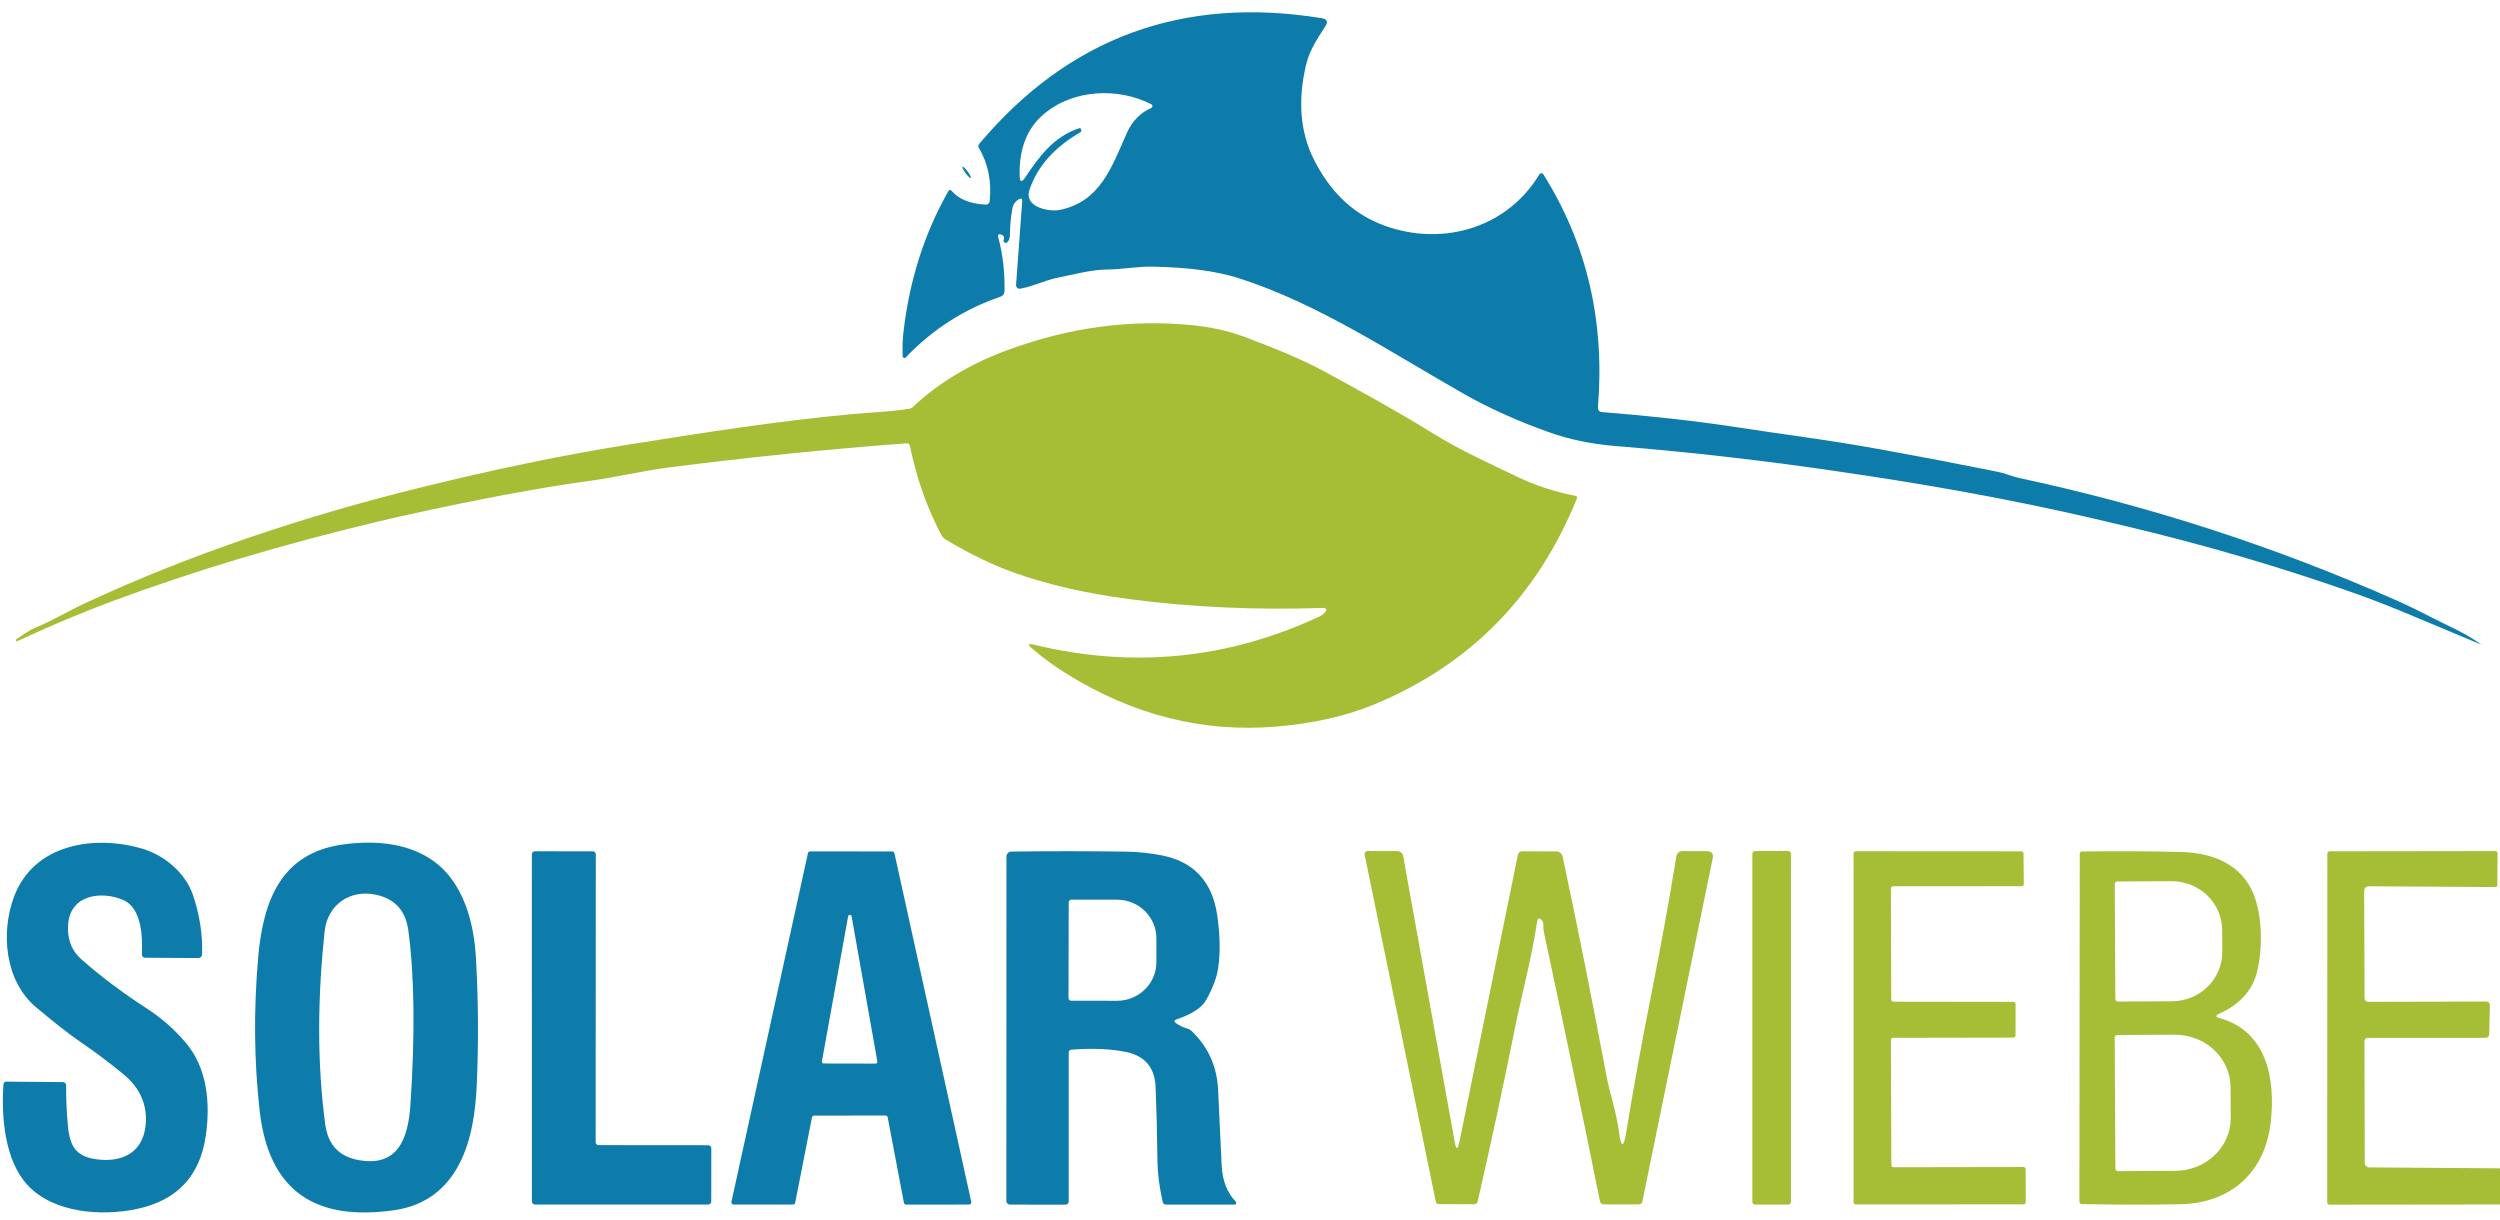
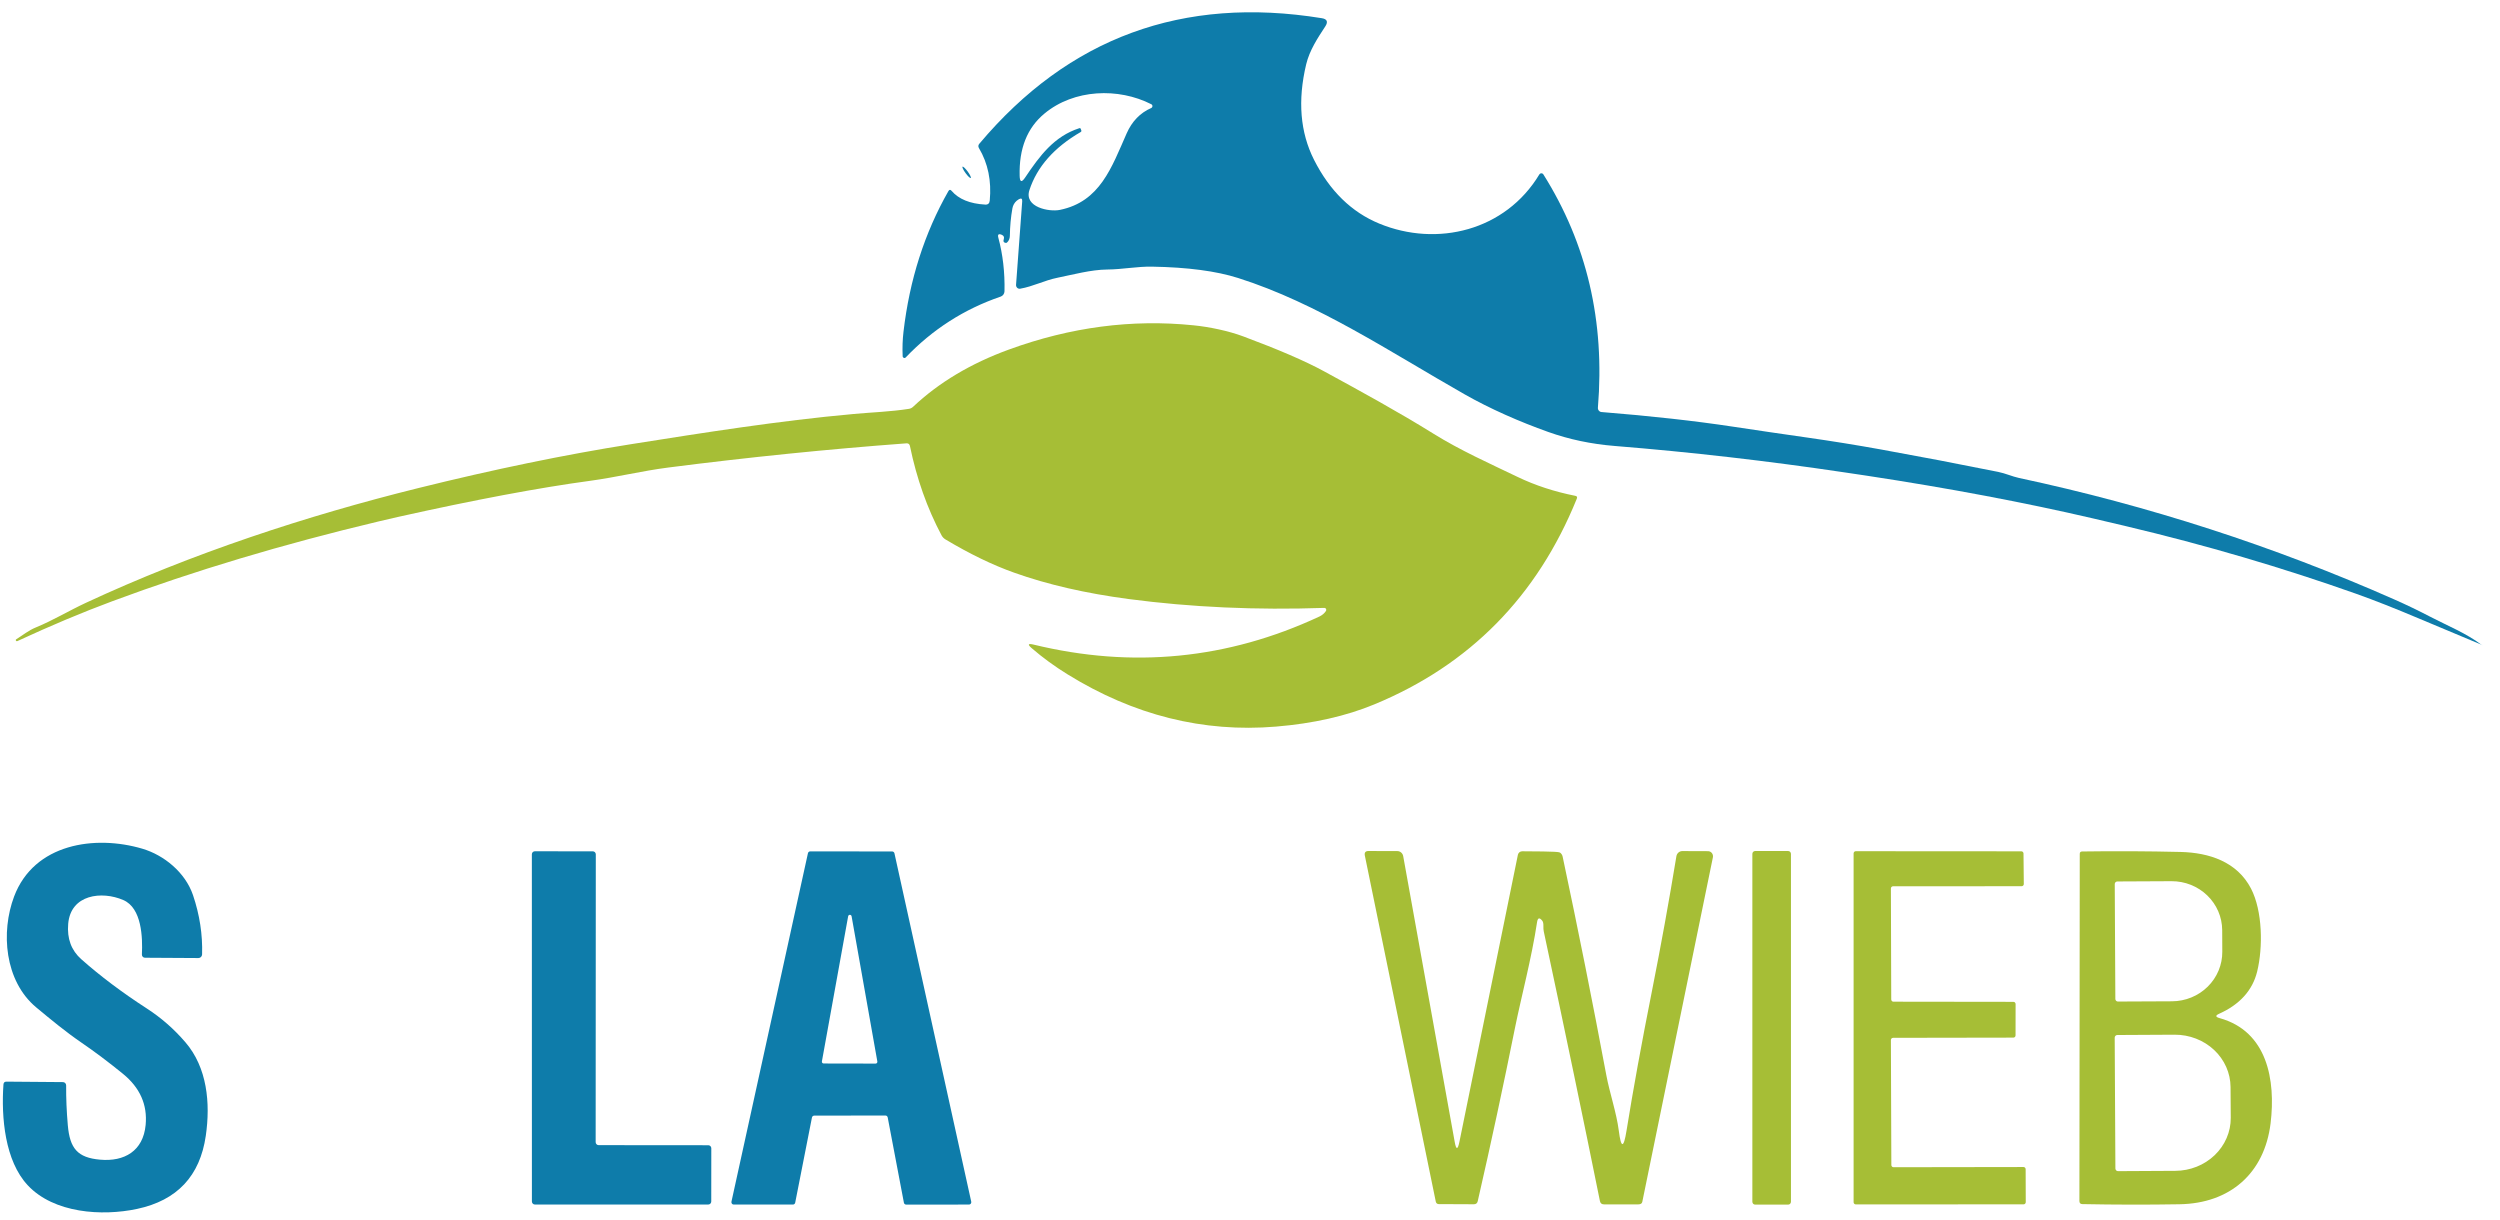
<svg xmlns="http://www.w3.org/2000/svg" width="209" height="102" viewBox="0 0 209 102" fill="none">
  <g clip-path="url(#clip0_183_1829)">
    <path d="M83.734 19.623C83.478 19.52 83.387 19.604 83.462 19.876C83.838 21.277 84.01 22.769 83.976 24.351C83.974 24.45 83.941 24.546 83.884 24.626C83.826 24.706 83.746 24.766 83.654 24.797C80.609 25.837 77.963 27.532 75.717 29.882C75.697 29.904 75.672 29.919 75.644 29.925C75.616 29.932 75.587 29.93 75.56 29.92C75.533 29.909 75.509 29.89 75.492 29.866C75.474 29.842 75.464 29.813 75.462 29.783C75.431 29.067 75.455 28.382 75.533 27.729C76.037 23.402 77.288 19.485 79.286 15.978C79.362 15.844 79.449 15.835 79.55 15.952C80.146 16.649 81.085 17.033 82.367 17.104C82.596 17.116 82.721 17.004 82.743 16.769C82.899 15.119 82.598 13.656 81.84 12.381C81.765 12.255 81.775 12.134 81.87 12.02C89.341 3.138 98.884 -0.362 110.498 1.52C110.95 1.592 111.047 1.822 110.791 2.212C110.156 3.179 109.479 4.206 109.198 5.371C108.474 8.402 108.693 11.067 109.855 13.365C111.167 15.958 112.983 17.733 115.301 18.69C120.146 20.689 125.86 19.283 128.69 14.581C128.707 14.552 128.731 14.528 128.759 14.511C128.788 14.495 128.821 14.486 128.854 14.485C128.887 14.485 128.92 14.493 128.95 14.509C128.98 14.525 129.005 14.549 129.024 14.577C132.661 20.359 134.181 26.86 133.585 34.081C133.581 34.126 133.586 34.17 133.599 34.213C133.613 34.255 133.634 34.295 133.662 34.329C133.69 34.363 133.724 34.391 133.762 34.411C133.801 34.431 133.843 34.443 133.886 34.446C138.018 34.779 141.667 35.184 144.833 35.663C147.051 35.998 149.12 36.301 151.04 36.574C153.108 36.869 155.169 37.201 157.223 37.571C160.502 38.164 163.775 38.79 167.041 39.449C167.643 39.569 168.237 39.84 168.78 39.956C179.629 42.274 190.091 45.661 200.168 50.116C201.168 50.557 202.169 51.039 203.169 51.56C204.611 52.312 206.179 52.936 207.474 53.92C207.486 53.931 207.498 53.933 207.512 53.924C205.759 53.196 204.009 52.463 202.262 51.724C200.258 50.876 198.496 50.181 196.974 49.639C190.777 47.444 184.369 45.562 177.75 43.992C176.8 43.765 175.881 43.549 174.992 43.343C169.26 42.008 162.938 40.814 156.027 39.763C155.406 39.668 154.79 39.576 154.179 39.488C147.776 38.533 141.38 37.798 134.993 37.283C133.029 37.125 131.173 36.734 129.426 36.109C127.051 35.263 124.589 34.188 122.424 32.955C116.242 29.443 110.152 25.348 103.51 23.242C101.679 22.66 99.284 22.343 96.324 22.292C95.037 22.27 93.841 22.524 92.562 22.532C91.208 22.545 89.703 22.958 88.403 23.22C87.312 23.439 86.376 23.947 85.285 24.136C85.241 24.144 85.196 24.141 85.153 24.128C85.111 24.115 85.071 24.093 85.038 24.061C85.005 24.03 84.979 23.992 84.963 23.949C84.946 23.906 84.939 23.86 84.942 23.813L85.456 16.838C85.473 16.603 85.381 16.541 85.18 16.653C85.113 16.69 85.052 16.733 84.996 16.782C84.807 16.946 84.68 17.171 84.637 17.418C84.506 18.146 84.435 18.916 84.424 19.73C84.422 19.836 84.4 19.939 84.359 20.033C84.318 20.127 84.259 20.21 84.185 20.276C84.152 20.305 84.114 20.315 84.073 20.306C83.911 20.28 83.856 20.189 83.909 20.031C83.974 19.833 83.915 19.697 83.734 19.623ZM90.397 10.902C90.416 10.96 90.4 11.004 90.347 11.036C88.123 12.328 86.693 13.948 86.058 15.896C85.594 17.328 87.718 17.732 88.608 17.547C91.964 16.859 92.926 14.005 94.188 11.152C94.634 10.143 95.317 9.437 96.236 9.033C96.267 9.02 96.293 8.998 96.312 8.97C96.331 8.942 96.342 8.909 96.343 8.875C96.345 8.842 96.336 8.809 96.32 8.78C96.303 8.752 96.278 8.729 96.249 8.715C93.511 7.318 89.791 7.434 87.308 9.501C85.87 10.693 85.182 12.427 85.243 14.702C85.257 15.232 85.41 15.278 85.703 14.839C86.923 13.021 88.119 11.401 90.23 10.718C90.288 10.697 90.329 10.718 90.351 10.778L90.397 10.902Z" fill="#0E7CAA" />
    <path d="M80.725 14.475C80.915 14.735 81.108 14.916 81.156 14.879C81.204 14.842 81.089 14.601 80.899 14.341C80.709 14.081 80.516 13.9 80.468 13.937C80.42 13.974 80.535 14.215 80.725 14.475Z" fill="#0E7CAA" />
    <path d="M110.85 51.078C110.866 51.053 110.876 51.024 110.878 50.994C110.879 50.964 110.872 50.934 110.858 50.908C110.844 50.881 110.823 50.859 110.797 50.843C110.771 50.828 110.741 50.82 110.712 50.82C105.035 51.015 99.586 50.769 94.364 50.081C90.769 49.605 87.579 48.872 84.796 47.88C82.99 47.239 81.071 46.31 79.04 45.095C78.898 45.009 78.787 44.893 78.71 44.747C77.511 42.492 76.632 40.007 76.072 37.29C76.036 37.127 75.938 37.051 75.779 37.063C69.197 37.553 62.558 38.227 55.862 39.087C53.655 39.37 51.544 39.895 49.333 40.196C45.055 40.775 39.693 41.783 33.248 43.221C32.738 43.336 32.207 43.459 31.655 43.591C23.641 45.499 16.227 47.72 9.413 50.253C6.883 51.193 4.232 52.306 1.459 53.592C1.4 53.618 1.357 53.602 1.329 53.545L1.325 53.541C1.306 53.503 1.314 53.473 1.35 53.45C1.902 53.102 2.391 52.698 2.997 52.453C4.431 51.864 5.785 51.044 7.181 50.395C16.064 46.26 25.636 43.118 34.945 40.81C41.296 39.234 47.238 38.008 52.773 37.131C58.88 36.164 65.099 35.18 71.307 34.613C72.87 34.471 74.475 34.419 75.988 34.179C76.117 34.159 76.236 34.101 76.331 34.011C78.48 31.983 81.153 30.385 84.353 29.219C89.491 27.345 94.631 26.67 99.772 27.195C101.085 27.324 102.707 27.663 103.948 28.127C106.885 29.222 109.125 30.189 110.666 31.028C113.767 32.717 116.881 34.419 119.862 36.272C122.073 37.647 124.526 38.743 126.859 39.865C128.333 40.575 129.945 41.104 131.695 41.451C131.835 41.477 131.876 41.557 131.821 41.691C128.51 49.857 122.87 55.588 114.9 58.883C112.528 59.866 109.786 60.486 106.674 60.744C100.585 61.251 94.777 59.795 89.251 56.377C88.181 55.718 87.185 54.992 86.263 54.198C85.887 53.877 85.935 53.774 86.409 53.889C94.674 55.897 102.636 55.117 110.294 51.546C110.53 51.435 110.716 51.279 110.85 51.078Z" fill="#A6BE36" />
    <path d="M16.135 74.832C16.692 76.48 16.945 78.132 16.895 79.788C16.892 79.87 16.859 79.947 16.802 80.004C16.745 80.061 16.669 80.093 16.59 80.093L12.118 80.067C12.083 80.067 12.049 80.06 12.017 80.046C11.985 80.032 11.957 80.012 11.933 79.987C11.909 79.962 11.89 79.932 11.878 79.899C11.866 79.866 11.861 79.831 11.863 79.796C11.93 78.387 11.863 75.911 10.303 75.241C8.519 74.471 5.91 74.759 5.701 77.231C5.595 78.465 5.96 79.453 6.796 80.192C8.382 81.599 10.206 82.97 12.268 84.305C13.477 85.087 14.556 86.031 15.503 87.137C17.317 89.247 17.602 92.204 17.205 94.946C16.72 98.316 14.803 100.356 11.453 101.067C8.523 101.69 4.51 101.428 2.324 99.094C0.409 97.052 0.096 93.421 0.288 90.666C0.299 90.502 0.384 90.422 0.543 90.425L5.267 90.464C5.337 90.465 5.404 90.494 5.453 90.546C5.502 90.597 5.53 90.666 5.53 90.739C5.522 91.796 5.568 92.903 5.668 94.061C5.839 96.012 6.475 96.781 8.368 96.949C10.387 97.13 11.971 96.231 12.176 94.044C12.335 92.353 11.701 90.928 10.274 89.767C9.07 88.787 7.911 87.916 6.796 87.154C5.497 86.265 4.243 85.229 3.018 84.21C0.38 82.001 0.058 77.918 1.179 74.948C2.851 70.517 7.942 69.782 11.896 70.951C13.706 71.484 15.487 72.928 16.135 74.832Z" fill="#0E7CAA" />
-     <path d="M32.922 101.178C26.51 102.08 22.476 99.738 21.703 92.819C21.24 88.684 21.201 84.415 21.586 80.011C21.999 75.309 23.492 71.342 28.604 70.607C31.898 70.134 35.605 70.577 37.741 73.474C38.951 75.113 39.635 77.343 39.794 80.165C39.992 83.69 40.012 87.206 39.856 90.713C39.759 92.896 39.443 94.708 38.907 96.149C37.812 99.092 35.817 100.768 32.922 101.178ZM27.137 77.871C26.556 83.329 26.489 88.791 27.195 94.026C27.421 95.702 28.349 96.688 29.979 96.983C33.206 97.572 34.113 95.277 34.309 92.397C34.708 86.463 34.65 81.585 34.134 77.763C33.914 76.138 33.023 75.153 31.463 74.806C29.302 74.325 27.379 75.597 27.137 77.871Z" fill="#0E7CAA" />
-     <path d="M121.613 95.459C121.735 96.141 121.866 96.142 122.006 95.463L126.896 71.459C126.913 71.376 126.959 71.301 127.026 71.247C127.093 71.194 127.177 71.165 127.264 71.167L130.115 71.18C130.237 71.18 130.356 71.223 130.451 71.302C130.546 71.381 130.612 71.491 130.637 71.614C131.936 77.725 133.154 83.82 134.291 89.897C134.558 91.333 135.144 93.043 135.332 94.53C135.521 96.017 135.736 96.02 135.975 94.539C136.527 91.112 137.24 87.194 138.116 82.784C138.848 79.097 139.526 75.362 140.147 71.58C140.167 71.46 140.227 71.35 140.319 71.272C140.41 71.193 140.525 71.15 140.644 71.15L142.793 71.158C142.854 71.158 142.915 71.172 142.971 71.2C143.026 71.227 143.075 71.267 143.114 71.316C143.153 71.365 143.18 71.423 143.195 71.485C143.21 71.547 143.211 71.612 143.198 71.674L137.296 100.474C137.266 100.615 137.156 100.685 136.966 100.685H134.086C133.899 100.685 133.788 100.59 133.752 100.401C132.406 93.734 130.841 86.22 129.057 77.859C129.032 77.738 129.023 77.592 129.028 77.42C129.034 77.208 129.003 77.061 128.936 76.978C128.702 76.677 128.556 76.717 128.497 77.098C128.054 80.059 127.147 83.48 126.671 85.844C125.693 90.715 124.649 95.572 123.54 100.414C123.501 100.589 123.394 100.676 123.218 100.676L120.275 100.663C120.218 100.664 120.162 100.643 120.118 100.607C120.074 100.57 120.044 100.518 120.033 100.461L114.101 71.528C114.051 71.273 114.152 71.145 114.402 71.145L116.814 71.15C116.931 71.15 117.045 71.192 117.135 71.269C117.225 71.346 117.286 71.453 117.307 71.571L121.613 95.459Z" fill="#A6BE36" />
+     <path d="M121.613 95.459C121.735 96.141 121.866 96.142 122.006 95.463L126.896 71.459C126.913 71.376 126.959 71.301 127.026 71.247C127.093 71.194 127.177 71.165 127.264 71.167C130.237 71.18 130.356 71.223 130.451 71.302C130.546 71.381 130.612 71.491 130.637 71.614C131.936 77.725 133.154 83.82 134.291 89.897C134.558 91.333 135.144 93.043 135.332 94.53C135.521 96.017 135.736 96.02 135.975 94.539C136.527 91.112 137.24 87.194 138.116 82.784C138.848 79.097 139.526 75.362 140.147 71.58C140.167 71.46 140.227 71.35 140.319 71.272C140.41 71.193 140.525 71.15 140.644 71.15L142.793 71.158C142.854 71.158 142.915 71.172 142.971 71.2C143.026 71.227 143.075 71.267 143.114 71.316C143.153 71.365 143.18 71.423 143.195 71.485C143.21 71.547 143.211 71.612 143.198 71.674L137.296 100.474C137.266 100.615 137.156 100.685 136.966 100.685H134.086C133.899 100.685 133.788 100.59 133.752 100.401C132.406 93.734 130.841 86.22 129.057 77.859C129.032 77.738 129.023 77.592 129.028 77.42C129.034 77.208 129.003 77.061 128.936 76.978C128.702 76.677 128.556 76.717 128.497 77.098C128.054 80.059 127.147 83.48 126.671 85.844C125.693 90.715 124.649 95.572 123.54 100.414C123.501 100.589 123.394 100.676 123.218 100.676L120.275 100.663C120.218 100.664 120.162 100.643 120.118 100.607C120.074 100.57 120.044 100.518 120.033 100.461L114.101 71.528C114.051 71.273 114.152 71.145 114.402 71.145L116.814 71.15C116.931 71.15 117.045 71.192 117.135 71.269C117.225 71.346 117.286 71.453 117.307 71.571L121.613 95.459Z" fill="#A6BE36" />
    <path d="M149.489 71.145H146.731C146.601 71.145 146.497 71.253 146.497 71.386V100.466C146.497 100.599 146.601 100.706 146.731 100.706H149.489C149.619 100.706 149.724 100.599 149.724 100.466V71.386C149.724 71.253 149.619 71.145 149.489 71.145Z" fill="#A6BE36" />
    <path d="M158.297 97.58L169.165 97.563C169.188 97.563 169.212 97.568 169.233 97.577C169.255 97.586 169.275 97.6 169.292 97.617C169.308 97.634 169.322 97.655 169.331 97.677C169.34 97.7 169.344 97.724 169.344 97.748L169.353 100.498C169.353 100.547 169.334 100.594 169.3 100.629C169.266 100.664 169.221 100.683 169.173 100.683L155.141 100.688C155.093 100.688 155.047 100.668 155.014 100.633C154.98 100.599 154.961 100.552 154.961 100.503V71.346C154.961 71.297 154.98 71.25 155.014 71.215C155.047 71.181 155.093 71.161 155.141 71.161L168.985 71.17C169.032 71.17 169.077 71.189 169.11 71.222C169.144 71.256 169.163 71.302 169.165 71.35L169.19 73.903C169.19 73.951 169.171 73.998 169.138 74.032C169.106 74.067 169.061 74.087 169.014 74.088L158.259 74.092C158.211 74.092 158.166 74.112 158.132 74.146C158.098 74.181 158.079 74.228 158.079 74.277L158.108 83.556C158.108 83.605 158.127 83.652 158.161 83.687C158.195 83.722 158.241 83.741 158.288 83.741L168.324 83.754C168.348 83.754 168.371 83.759 168.393 83.768C168.415 83.777 168.435 83.791 168.451 83.808C168.468 83.825 168.481 83.846 168.49 83.868C168.499 83.89 168.504 83.914 168.504 83.939L168.5 86.56C168.5 86.609 168.481 86.656 168.447 86.691C168.414 86.726 168.368 86.745 168.32 86.745L158.259 86.762C158.211 86.762 158.166 86.782 158.132 86.817C158.098 86.851 158.079 86.898 158.079 86.947L158.117 97.395C158.117 97.444 158.136 97.491 158.169 97.526C158.203 97.561 158.249 97.58 158.297 97.58Z" fill="#A6BE36" />
-     <path d="M209 97.672V100.693L194.729 100.71C194.683 100.71 194.638 100.691 194.605 100.657C194.572 100.623 194.554 100.578 194.554 100.53L194.566 71.399C194.566 71.244 194.641 71.167 194.792 71.167L208.569 71.149C208.725 71.149 208.802 71.228 208.799 71.386L208.774 73.969C208.774 74.095 208.713 74.158 208.59 74.158L198.019 74.094C197.97 74.093 197.922 74.102 197.877 74.121C197.832 74.14 197.791 74.168 197.756 74.203C197.722 74.238 197.694 74.28 197.675 74.326C197.657 74.372 197.647 74.422 197.647 74.472L197.676 83.411C197.676 83.638 197.786 83.751 198.006 83.751L207.838 83.729C208.052 83.729 208.157 83.841 208.151 84.064L208.101 86.424C208.098 86.65 207.985 86.764 207.763 86.764L197.927 86.768C197.858 86.768 197.792 86.796 197.744 86.846C197.695 86.896 197.668 86.964 197.668 87.034L197.693 97.216C197.693 97.316 197.731 97.411 197.799 97.482C197.867 97.553 197.96 97.593 198.057 97.594L209 97.672Z" fill="#A6BE36" />
    <path d="M59.465 95.996L59.461 100.444C59.461 100.511 59.435 100.576 59.389 100.623C59.342 100.671 59.279 100.698 59.214 100.698H44.714C44.648 100.698 44.586 100.671 44.539 100.623C44.493 100.576 44.467 100.511 44.467 100.444L44.463 71.421C44.463 71.353 44.489 71.289 44.535 71.241C44.581 71.194 44.644 71.167 44.709 71.167L49.562 71.171C49.628 71.171 49.691 71.198 49.737 71.246C49.783 71.293 49.809 71.358 49.809 71.425L49.797 95.48C49.797 95.547 49.823 95.612 49.869 95.659C49.915 95.707 49.978 95.734 50.043 95.734L59.218 95.742C59.284 95.742 59.346 95.769 59.393 95.817C59.439 95.864 59.465 95.928 59.465 95.996Z" fill="#0E7CAA" />
    <path d="M66.29 100.701H61.337C61.308 100.701 61.28 100.695 61.254 100.682C61.228 100.669 61.205 100.65 61.187 100.627C61.169 100.604 61.156 100.577 61.15 100.548C61.143 100.519 61.143 100.489 61.149 100.461L67.544 71.329C67.554 71.286 67.578 71.246 67.612 71.218C67.646 71.19 67.689 71.175 67.733 71.175L74.588 71.183C74.632 71.183 74.674 71.199 74.708 71.227C74.743 71.255 74.766 71.294 74.776 71.338L81.196 100.461C81.203 100.489 81.203 100.519 81.196 100.548C81.189 100.577 81.177 100.604 81.159 100.627C81.141 100.65 81.118 100.669 81.092 100.682C81.066 100.695 81.037 100.701 81.008 100.701L75.754 100.705C75.71 100.705 75.667 100.689 75.632 100.66C75.598 100.632 75.575 100.591 75.566 100.546L74.212 93.416C74.203 93.371 74.18 93.331 74.145 93.302C74.111 93.273 74.068 93.257 74.023 93.257L68.067 93.266C68.023 93.266 67.98 93.282 67.945 93.311C67.911 93.34 67.888 93.38 67.879 93.425L66.479 100.542C66.47 100.587 66.447 100.627 66.412 100.656C66.378 100.685 66.335 100.701 66.29 100.701ZM68.711 88.732C68.707 88.753 68.708 88.775 68.713 88.796C68.719 88.817 68.729 88.837 68.742 88.853C68.756 88.87 68.773 88.884 68.792 88.893C68.811 88.903 68.832 88.907 68.853 88.908L73.2 88.916C73.222 88.917 73.243 88.912 73.263 88.903C73.282 88.894 73.299 88.88 73.314 88.864C73.328 88.847 73.338 88.827 73.343 88.806C73.349 88.784 73.35 88.762 73.346 88.74L71.194 76.603C71.188 76.568 71.17 76.536 71.144 76.513C71.117 76.49 71.084 76.478 71.049 76.478C71.015 76.478 70.981 76.49 70.955 76.513C70.929 76.536 70.911 76.568 70.905 76.603L68.711 88.732Z" fill="#0E7CAA" />
-     <path d="M98.318 85.539C98.599 85.739 98.907 85.887 99.242 85.981C99.386 86.024 99.515 86.097 99.626 86.201C101.008 87.53 101.744 89.168 101.833 91.113C101.931 93.222 102.03 95.328 102.13 97.431C102.194 98.703 102.586 99.71 103.305 100.452C103.326 100.472 103.341 100.499 103.347 100.528C103.353 100.557 103.351 100.587 103.34 100.615C103.329 100.642 103.31 100.666 103.286 100.682C103.262 100.698 103.233 100.707 103.204 100.706L97.486 100.702C97.33 100.702 97.234 100.623 97.198 100.465C96.922 99.233 96.777 98.101 96.763 97.07C96.735 94.76 96.683 92.695 96.608 90.872C96.538 89.253 95.723 88.279 94.163 87.95C92.906 87.686 91.382 87.619 89.59 87.748C89.425 87.759 89.343 87.849 89.343 88.019V100.401C89.343 100.607 89.243 100.71 89.042 100.71L84.428 100.706C84.349 100.705 84.273 100.672 84.218 100.615C84.162 100.558 84.131 100.481 84.131 100.401L84.139 71.614C84.139 71.503 84.182 71.396 84.258 71.317C84.334 71.238 84.437 71.194 84.545 71.192C87.749 71.149 90.944 71.151 94.129 71.197C95.113 71.211 96.098 71.313 97.085 71.502C99.802 72.023 101.362 73.708 101.766 76.556C102.003 78.224 102.025 79.692 101.833 80.961C101.711 81.758 101.372 82.646 100.817 83.626C100.469 84.245 99.65 84.776 98.36 85.221C98.139 85.295 98.126 85.401 98.318 85.539ZM89.343 75.434L89.327 83.428C89.326 83.459 89.331 83.489 89.342 83.517C89.353 83.545 89.369 83.571 89.39 83.592C89.411 83.614 89.435 83.631 89.462 83.643C89.49 83.654 89.519 83.66 89.548 83.66L93.381 83.665C93.813 83.666 94.24 83.584 94.639 83.422C95.038 83.261 95.401 83.024 95.707 82.725C96.013 82.427 96.256 82.071 96.422 81.68C96.588 81.289 96.674 80.87 96.675 80.446V78.451C96.677 77.595 96.333 76.773 95.719 76.167C95.104 75.56 94.269 75.217 93.398 75.215L89.565 75.211C89.507 75.211 89.451 75.234 89.41 75.276C89.368 75.318 89.344 75.375 89.343 75.434Z" fill="#0E7CAA" />
    <path d="M185.554 85.113C189.551 86.218 190.257 90.292 189.822 93.903C189.312 98.097 186.424 100.607 182.21 100.676C179.516 100.722 176.807 100.717 174.085 100.663C173.92 100.66 173.838 100.574 173.838 100.405L173.867 71.39C173.867 71.255 173.931 71.187 174.059 71.184C176.81 71.144 179.552 71.157 182.286 71.223C184.685 71.278 187.022 72.043 188.184 74.283C189.158 76.161 189.191 79.208 188.698 81.224C188.31 82.794 187.253 83.969 185.525 84.748C185.194 84.894 185.203 85.016 185.554 85.113ZM176.793 73.913L176.843 83.514C176.844 83.572 176.867 83.626 176.907 83.667C176.947 83.707 177.001 83.729 177.056 83.729L181.588 83.708C182.142 83.705 182.69 83.595 183.201 83.385C183.712 83.176 184.175 82.87 184.565 82.485C184.955 82.1 185.263 81.644 185.472 81.143C185.681 80.642 185.788 80.106 185.784 79.565L185.776 77.76C185.77 76.668 185.32 75.624 184.525 74.857C183.73 74.09 182.655 73.662 181.537 73.668L177.006 73.69C176.978 73.69 176.95 73.695 176.924 73.707C176.898 73.718 176.874 73.734 176.854 73.755C176.834 73.776 176.819 73.801 176.808 73.828C176.798 73.855 176.793 73.884 176.793 73.913ZM176.789 86.751L176.847 97.685C176.847 97.714 176.853 97.743 176.864 97.77C176.875 97.797 176.891 97.822 176.911 97.843C176.931 97.863 176.955 97.88 176.982 97.891C177.008 97.902 177.036 97.908 177.065 97.908L181.859 97.882C182.47 97.879 183.075 97.762 183.639 97.538C184.202 97.314 184.714 96.987 185.144 96.576C185.574 96.165 185.914 95.677 186.145 95.142C186.376 94.607 186.494 94.034 186.491 93.456L186.474 90.877C186.468 89.71 185.972 88.594 185.096 87.773C184.219 86.953 183.034 86.495 181.801 86.501L177.006 86.527C176.949 86.527 176.893 86.551 176.853 86.593C176.812 86.635 176.789 86.692 176.789 86.751Z" fill="#A6BE36" />
  </g>
  <defs>
    <clipPath id="clip0_183_1829">
      <rect width="209" height="101" fill="white" transform="translate(0 0.698)" />
    </clipPath>
  </defs>
</svg>